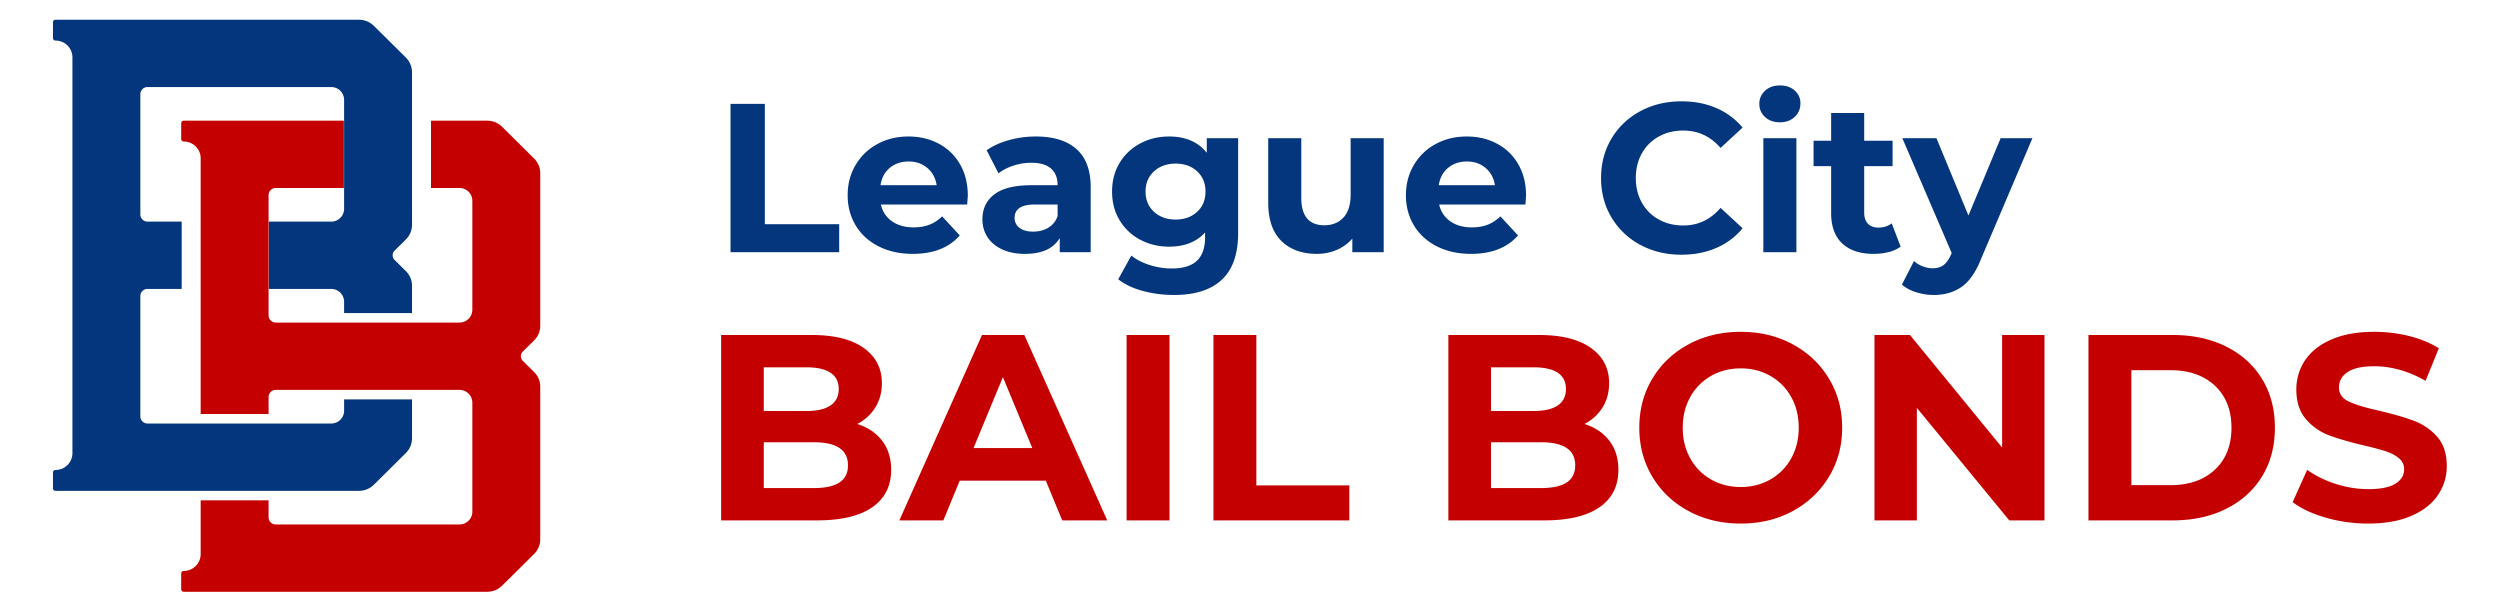
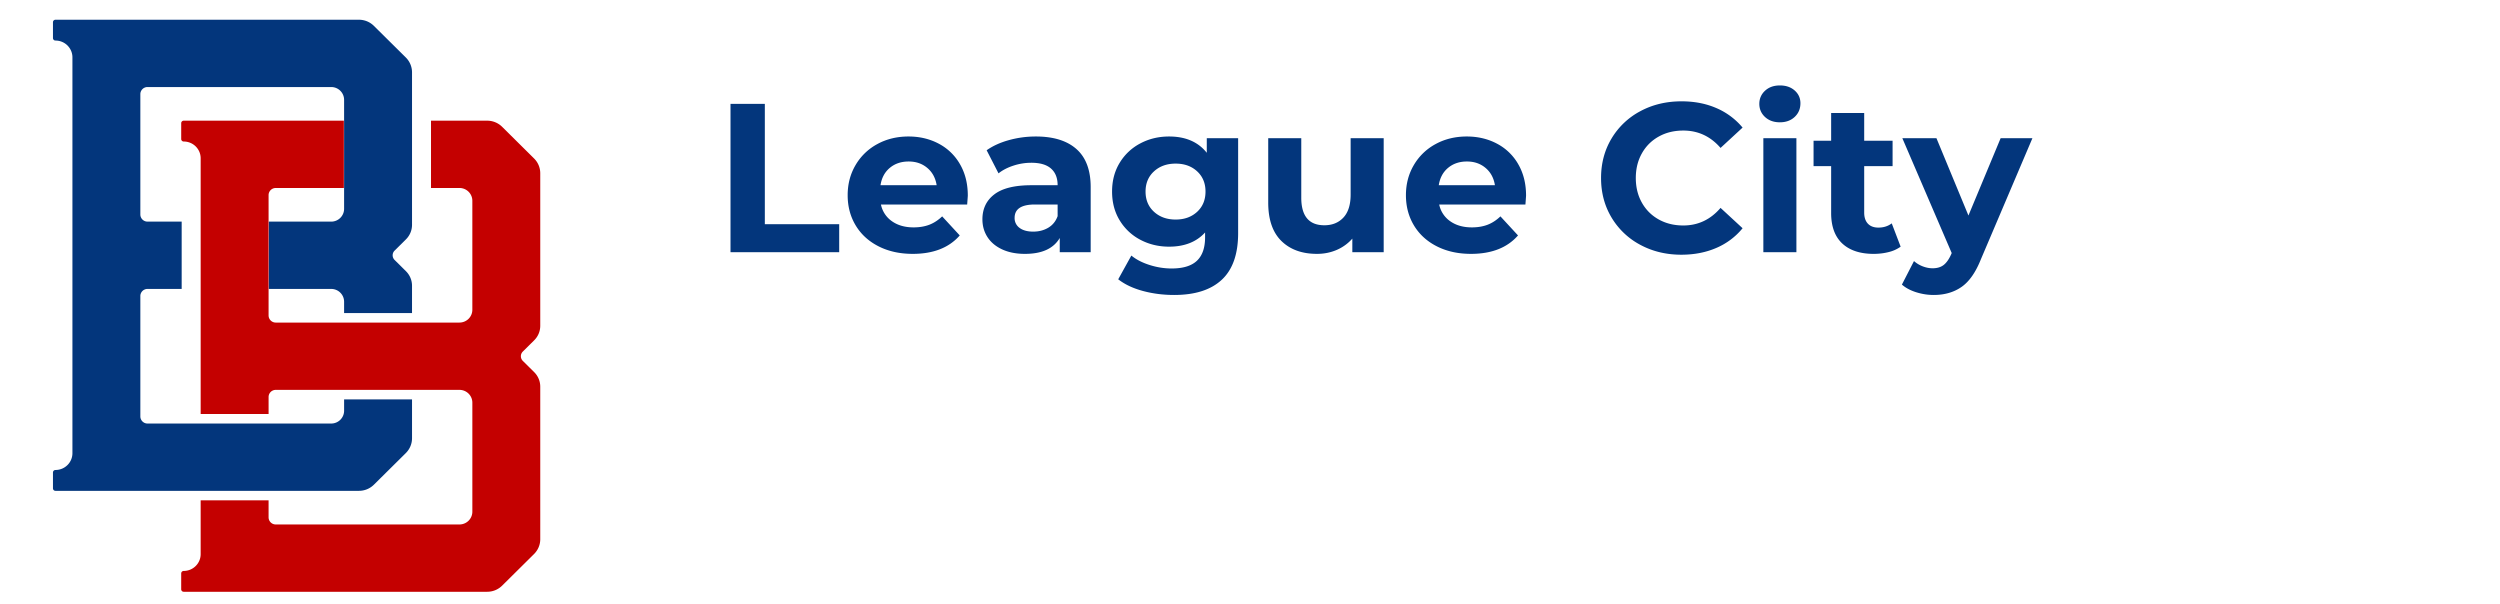
<svg xmlns="http://www.w3.org/2000/svg" width="236" height="57" viewBox="0 0 236 57">
  <g fill="none" fill-rule="evenodd">
-     <path d="M77.125 49.124c2.283 0 4.02-.413 5.213-1.238 1.191-.825 1.787-2.004 1.787-3.537 0-1.084-.283-1.996-.85-2.738-.567-.741-1.35-1.27-2.35-1.587a4.29 4.29 0 0 0 1.713-1.575c.408-.667.612-1.425.612-2.275 0-1.4-.57-2.509-1.713-3.325-1.141-.817-2.779-1.225-4.912-1.225h-8.55v17.5h9.05zm-1-10.325H72.1v-4.125h4.025c1 0 1.758.17 2.275.512.517.342.775.854.775 1.538 0 .683-.258 1.2-.775 1.55-.517.35-1.275.525-2.275.525zm.7 7.275H72.1v-4.325h4.725c2.15 0 3.225.725 3.225 2.175 0 .733-.27 1.275-.813 1.625-.541.35-1.345.525-2.412.525zm12.225 3.05 1.55-3.75h8.125l1.55 3.75h4.25l-7.825-17.5h-4l-7.8 17.5h4.15zm8.4-6.825H91.9l2.775-6.7 2.775 6.7zm12.95 6.825v-17.5h-4.05v17.5h4.05zm16.975 0v-3.3H118.6v-14.2h-4.05v17.5h12.825zm18.4 0c2.283 0 4.02-.413 5.213-1.238 1.191-.825 1.787-2.004 1.787-3.537 0-1.084-.283-1.996-.85-2.738-.567-.741-1.35-1.27-2.35-1.587a4.29 4.29 0 0 0 1.713-1.575c.408-.667.612-1.425.612-2.275 0-1.4-.57-2.509-1.713-3.325-1.141-.817-2.779-1.225-4.912-1.225h-8.55v17.5h9.05zm-1-10.325h-4.025v-4.125h4.025c1 0 1.758.17 2.275.512.517.342.775.854.775 1.538 0 .683-.258 1.2-.775 1.55-.517.35-1.275.525-2.275.525zm.7 7.275h-4.725v-4.325h4.725c2.15 0 3.225.725 3.225 2.175 0 .733-.27 1.275-.813 1.625-.541.35-1.345.525-2.412.525zm18.85 3.35c1.817 0 3.45-.392 4.9-1.175 1.45-.784 2.592-1.863 3.425-3.238.833-1.375 1.25-2.92 1.25-4.637 0-1.717-.417-3.263-1.25-4.638s-1.975-2.454-3.425-3.237c-1.45-.784-3.083-1.175-4.9-1.175-1.817 0-3.454.391-4.912 1.175-1.459.783-2.6 1.862-3.425 3.237-.826 1.375-1.238 2.921-1.238 4.638 0 1.716.412 3.262 1.238 4.637.825 1.375 1.966 2.454 3.424 3.238 1.459.783 3.096 1.175 4.913 1.175zm0-3.45c-1.033 0-1.967-.238-2.8-.713a5.113 5.113 0 0 1-1.963-1.987c-.475-.85-.712-1.817-.712-2.9 0-1.084.238-2.05.713-2.9a5.113 5.113 0 0 1 1.962-1.988c.833-.475 1.767-.712 2.8-.712s1.967.237 2.8.712a5.113 5.113 0 0 1 1.963 1.988c.475.85.712 1.816.712 2.9 0 1.083-.238 2.05-.713 2.9a5.113 5.113 0 0 1-1.962 1.987c-.833.475-1.767.713-2.8.713zm16.625 3.15V38.499l8.725 10.625H193v-17.5h-4v10.625l-8.7-10.625h-3.35v17.5h4zm24.15 0c1.9 0 3.58-.363 5.037-1.088 1.459-.725 2.592-1.746 3.4-3.062.809-1.317 1.213-2.85 1.213-4.6 0-1.75-.404-3.284-1.213-4.6-.808-1.317-1.941-2.338-3.4-3.063-1.458-.725-3.137-1.087-5.037-1.087h-7.95v17.5h7.95zm-.2-3.325h-3.7v-10.85h3.7c1.75 0 3.146.487 4.188 1.462 1.041.975 1.562 2.296 1.562 3.963 0 1.666-.52 2.987-1.563 3.962-1.041.975-2.437 1.463-4.187 1.463zm18.65 3.625c1.6 0 2.958-.242 4.075-.725 1.117-.484 1.954-1.138 2.512-1.963a4.779 4.779 0 0 0 .838-2.737c0-1.167-.304-2.092-.912-2.775a5.423 5.423 0 0 0-2.188-1.5c-.85-.317-1.942-.634-3.275-.95-1.283-.284-2.237-.571-2.862-.863-.625-.291-.938-.737-.938-1.337s.27-1.084.813-1.45c.541-.367 1.379-.55 2.512-.55 1.617 0 3.233.458 4.85 1.375l1.25-3.075c-.8-.5-1.733-.884-2.8-1.15a13.452 13.452 0 0 0-3.275-.4c-1.6 0-2.954.241-4.063.725-1.108.483-1.937 1.137-2.487 1.962a4.87 4.87 0 0 0-.825 2.763c0 1.166.304 2.1.912 2.8a5.32 5.32 0 0 0 2.188 1.525c.85.316 1.942.633 3.275.95.867.2 1.554.383 2.063.55.508.166.924.387 1.25.662.325.275.487.621.487 1.038 0 .566-.275 1.02-.825 1.362-.55.342-1.4.513-2.55.513-1.033 0-2.067-.167-3.1-.5-1.033-.334-1.925-.775-2.675-1.325l-1.375 3.05c.783.6 1.82 1.087 3.112 1.462s2.63.563 4.013.563z" fill="#C40000" fill-rule="nonzero" />
    <path d="M79.22 23.805v-2.64H72.2V9.805h-3.24v14h10.26zm6.94.16c1.947 0 3.427-.58 4.44-1.74l-1.66-1.8c-.373.36-.777.623-1.21.79-.433.166-.93.25-1.49.25-.813 0-1.493-.194-2.04-.58a2.535 2.535 0 0 1-1.04-1.58h8.14c.04-.52.06-.8.06-.84 0-1.12-.243-2.104-.73-2.95a4.963 4.963 0 0 0-2.01-1.95c-.853-.454-1.807-.68-2.86-.68-1.08 0-2.057.236-2.93.71a5.254 5.254 0 0 0-2.06 1.98c-.5.846-.75 1.796-.75 2.85 0 1.066.253 2.02.76 2.86.507.84 1.227 1.496 2.16 1.97.933.473 2.007.71 3.22.71zm2.26-6.48h-5.3c.107-.694.4-1.24.88-1.64.48-.4 1.073-.6 1.78-.6.693 0 1.28.203 1.76.61.48.406.773.95.88 1.63zm8.34 6.48c1.6 0 2.693-.5 3.28-1.5v1.34h2.92v-6.14c0-1.6-.447-2.797-1.34-3.59-.893-.794-2.173-1.19-3.84-1.19-.867 0-1.71.113-2.53.34-.82.226-1.523.546-2.11.96l1.12 2.18c.387-.307.857-.55 1.41-.73a5.43 5.43 0 0 1 1.69-.27c.827 0 1.447.183 1.86.55.413.366.62.89.62 1.57h-2.48c-1.573 0-2.737.286-3.49.86-.753.573-1.13 1.36-1.13 2.36 0 .626.16 1.186.48 1.68.32.493.783.88 1.39 1.16.607.28 1.323.42 2.15.42zm.78-2.1c-.547 0-.977-.117-1.29-.35a1.122 1.122 0 0 1-.47-.95c0-.84.64-1.26 1.92-1.26h2.14v1.1c-.173.48-.467.843-.88 1.09-.413.246-.887.37-1.42.37zm13.3 5.98c1.973 0 3.473-.48 4.5-1.44 1.027-.96 1.54-2.427 1.54-4.4v-8.96h-2.96v1.38c-.813-1.027-2-1.54-3.56-1.54-.987 0-1.89.216-2.71.65a4.954 4.954 0 0 0-1.95 1.83c-.48.786-.72 1.693-.72 2.72 0 1.026.24 1.933.72 2.72a4.954 4.954 0 0 0 1.95 1.83c.82.433 1.723.65 2.71.65 1.453 0 2.587-.447 3.4-1.34v.46c0 .986-.257 1.723-.77 2.21-.513.486-1.31.73-2.39.73-.693 0-1.387-.11-2.08-.33-.693-.22-1.267-.517-1.72-.89l-1.24 2.24c.613.48 1.387.846 2.32 1.1.933.253 1.92.38 2.96.38zm.14-7.12c-.827 0-1.507-.244-2.04-.73-.533-.487-.8-1.124-.8-1.91 0-.787.267-1.424.8-1.91.533-.487 1.213-.73 2.04-.73s1.503.243 2.03.73c.527.486.79 1.123.79 1.91 0 .786-.263 1.423-.79 1.91-.527.486-1.203.73-2.03.73zm13.34 3.24c.667 0 1.287-.124 1.86-.37a4.138 4.138 0 0 0 1.48-1.07v1.28h2.96v-10.76h-3.12v5.32c0 .96-.227 1.683-.68 2.17-.453.486-1.053.73-1.8.73-1.453 0-2.18-.867-2.18-2.6v-5.62h-3.12v6.08c0 1.6.413 2.806 1.24 3.62.827.813 1.947 1.22 3.36 1.22zm14.54 0c1.947 0 3.427-.58 4.44-1.74l-1.66-1.8c-.373.36-.777.623-1.21.79-.433.166-.93.25-1.49.25-.813 0-1.493-.194-2.04-.58a2.535 2.535 0 0 1-1.04-1.58H144c.04-.52.06-.8.06-.84 0-1.12-.243-2.104-.73-2.95a4.963 4.963 0 0 0-2.01-1.95c-.853-.454-1.807-.68-2.86-.68-1.08 0-2.057.236-2.93.71a5.254 5.254 0 0 0-2.06 1.98c-.5.846-.75 1.796-.75 2.85 0 1.066.253 2.02.76 2.86.507.84 1.227 1.496 2.16 1.97.933.473 2.007.71 3.22.71zm2.26-6.48h-5.3c.107-.694.4-1.24.88-1.64.48-.4 1.073-.6 1.78-.6.693 0 1.28.203 1.76.61.48.406.773.95.88 1.63zm17.6 6.56c1.213 0 2.313-.214 3.3-.64a6.483 6.483 0 0 0 2.48-1.86l-2.08-1.92c-.947 1.106-2.12 1.66-3.52 1.66-.867 0-1.64-.19-2.32-.57-.68-.38-1.21-.91-1.59-1.59-.38-.68-.57-1.454-.57-2.32 0-.867.19-1.64.57-2.32.38-.68.91-1.21 1.59-1.59.68-.38 1.453-.57 2.32-.57 1.4 0 2.573.546 3.52 1.64l2.08-1.92a6.59 6.59 0 0 0-2.47-1.84c-.98-.427-2.077-.64-3.29-.64-1.44 0-2.737.31-3.89.93a6.94 6.94 0 0 0-2.72 2.58c-.66 1.1-.99 2.343-.99 3.73 0 1.386.33 2.63.99 3.73a6.94 6.94 0 0 0 2.72 2.58c1.153.62 2.443.93 3.87.93zm9.3-12.5c.573 0 1.04-.17 1.4-.51.36-.34.54-.77.54-1.29 0-.48-.18-.88-.54-1.2-.36-.32-.827-.48-1.4-.48s-1.04.166-1.4.5c-.36.333-.54.746-.54 1.24 0 .493.18.906.54 1.24.36.333.827.5 1.4.5zm1.56 12.26v-10.76h-3.12v10.76h3.12zm7.3.16c.493 0 .963-.057 1.41-.17a3.207 3.207 0 0 0 1.13-.51l-.84-2.2c-.347.266-.767.4-1.26.4-.427 0-.757-.124-.99-.37-.233-.247-.35-.597-.35-1.05v-4.38h2.68v-2.4h-2.68v-2.62h-3.12v2.62h-1.66v2.4h1.66v4.42c0 1.266.35 2.226 1.05 2.88.7.653 1.69.98 2.97.98zm5.66 3.88c1.027 0 1.903-.254 2.63-.76.727-.507 1.337-1.38 1.83-2.62l4.86-11.42h-3l-3.04 7.3-3.02-7.3h-3.22l4.66 10.84-.04.1c-.213.48-.453.823-.72 1.03-.267.206-.613.31-1.04.31-.307 0-.617-.06-.93-.18a2.679 2.679 0 0 1-.83-.5l-1.14 2.22c.347.306.793.546 1.34.72.547.173 1.1.26 1.66.26z" fill="#03367C" fill-rule="nonzero" />
    <path d="M38.315 5.433 35.29 2.438a2.003 2.003 0 0 0-1.407-.575H5.237A.236.236 0 0 0 5 2.098v1.496c0 .13.106.235.237.235.443 0 .843.178 1.132.464.288.29.468.683.468 1.121v37.368c0 .874-.715 1.585-1.6 1.585a.236.236 0 0 0-.237.235V46.1c0 .13.106.235.237.235h28.647c.53 0 1.032-.207 1.407-.575l3.024-2.996c.371-.372.58-.87.58-1.394v-3.666h-6.412v1.068c0 .67-.545 1.21-1.221 1.21H13.925a.676.676 0 0 1-.676-.67V27.944c0-.368.304-.67.676-.67h3.225v-6.353h-3.225a.675.675 0 0 1-.676-.67V8.886c0-.368.304-.67.676-.67h17.337c.676 0 1.221.54 1.221 1.21v10.286c0 .67-.545 1.21-1.221 1.21h-5.886v6.353h5.886c.676 0 1.221.54 1.221 1.21v1.067h6.412v-2.579c0-.514-.205-1.007-.574-1.372l-1.07-1.061a.62.62 0 0 1 0-.883l1.07-1.061c.369-.365.574-.858.574-1.372V6.828c0-.524-.209-1.023-.58-1.395" fill="#03367C" />
    <path d="M50.426 32.125c.37-.365.574-.857.574-1.372V16.357c0-.524-.208-1.022-.58-1.394l-3.023-2.996a2.004 2.004 0 0 0-1.407-.575h-5.303v6.353h2.68c.677 0 1.222.54 1.222 1.21v10.286c0 .67-.545 1.21-1.222 1.21H26.03a.676.676 0 0 1-.676-.67V18.416c0-.369.304-.67.676-.67h6.43v-6.354H17.343a.235.235 0 0 0-.237.235v1.497c0 .13.106.235.237.235.443 0 .843.178 1.132.464.288.288.468.682.468 1.12v24.139h6.412v-1.608c0-.368.304-.67.676-.67h17.337c.677 0 1.222.54 1.222 1.21V48.3c0 .67-.545 1.21-1.222 1.21H26.03a.675.675 0 0 1-.676-.67v-1.608h-6.412v5.08c0 .873-.715 1.585-1.6 1.585a.235.235 0 0 0-.237.235v1.496c0 .13.106.235.237.235H45.99c.529 0 1.032-.206 1.407-.575l3.023-2.995c.372-.372.58-.87.58-1.395V36.502c0-.514-.205-1.007-.574-1.372l-1.07-1.06a.62.62 0 0 1 0-.884l1.07-1.06" fill="#C40000" />
  </g>
</svg>